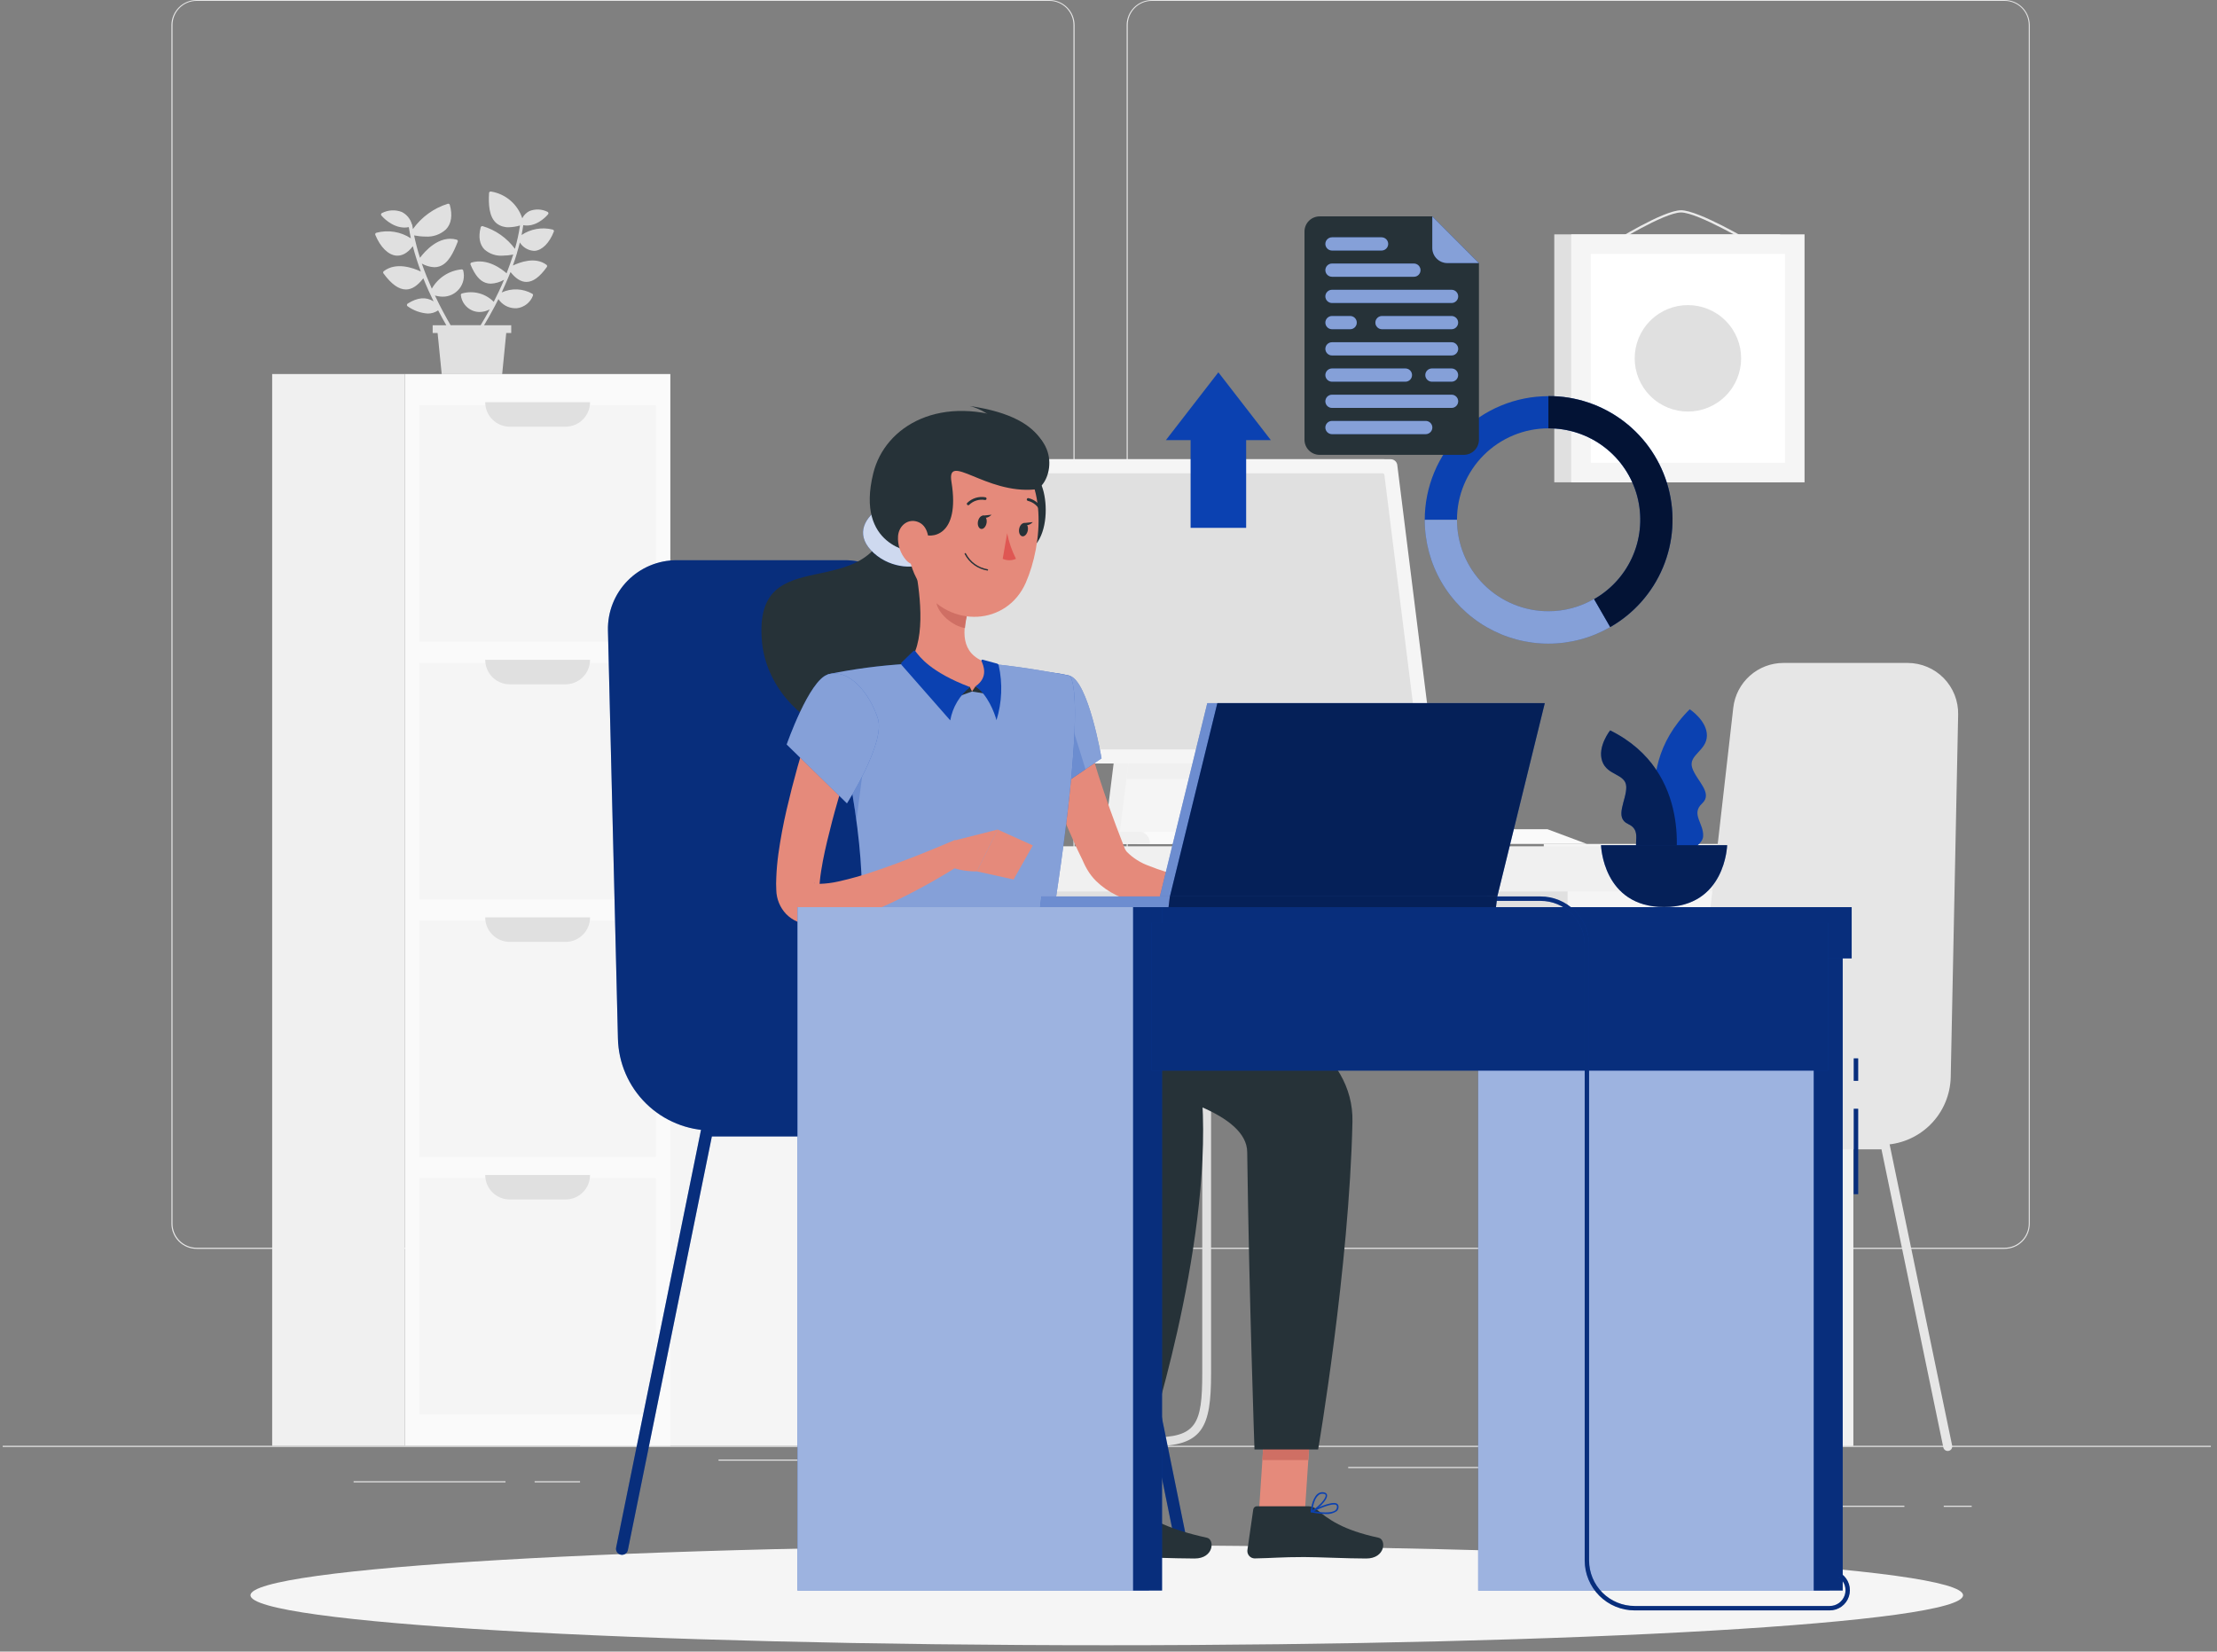
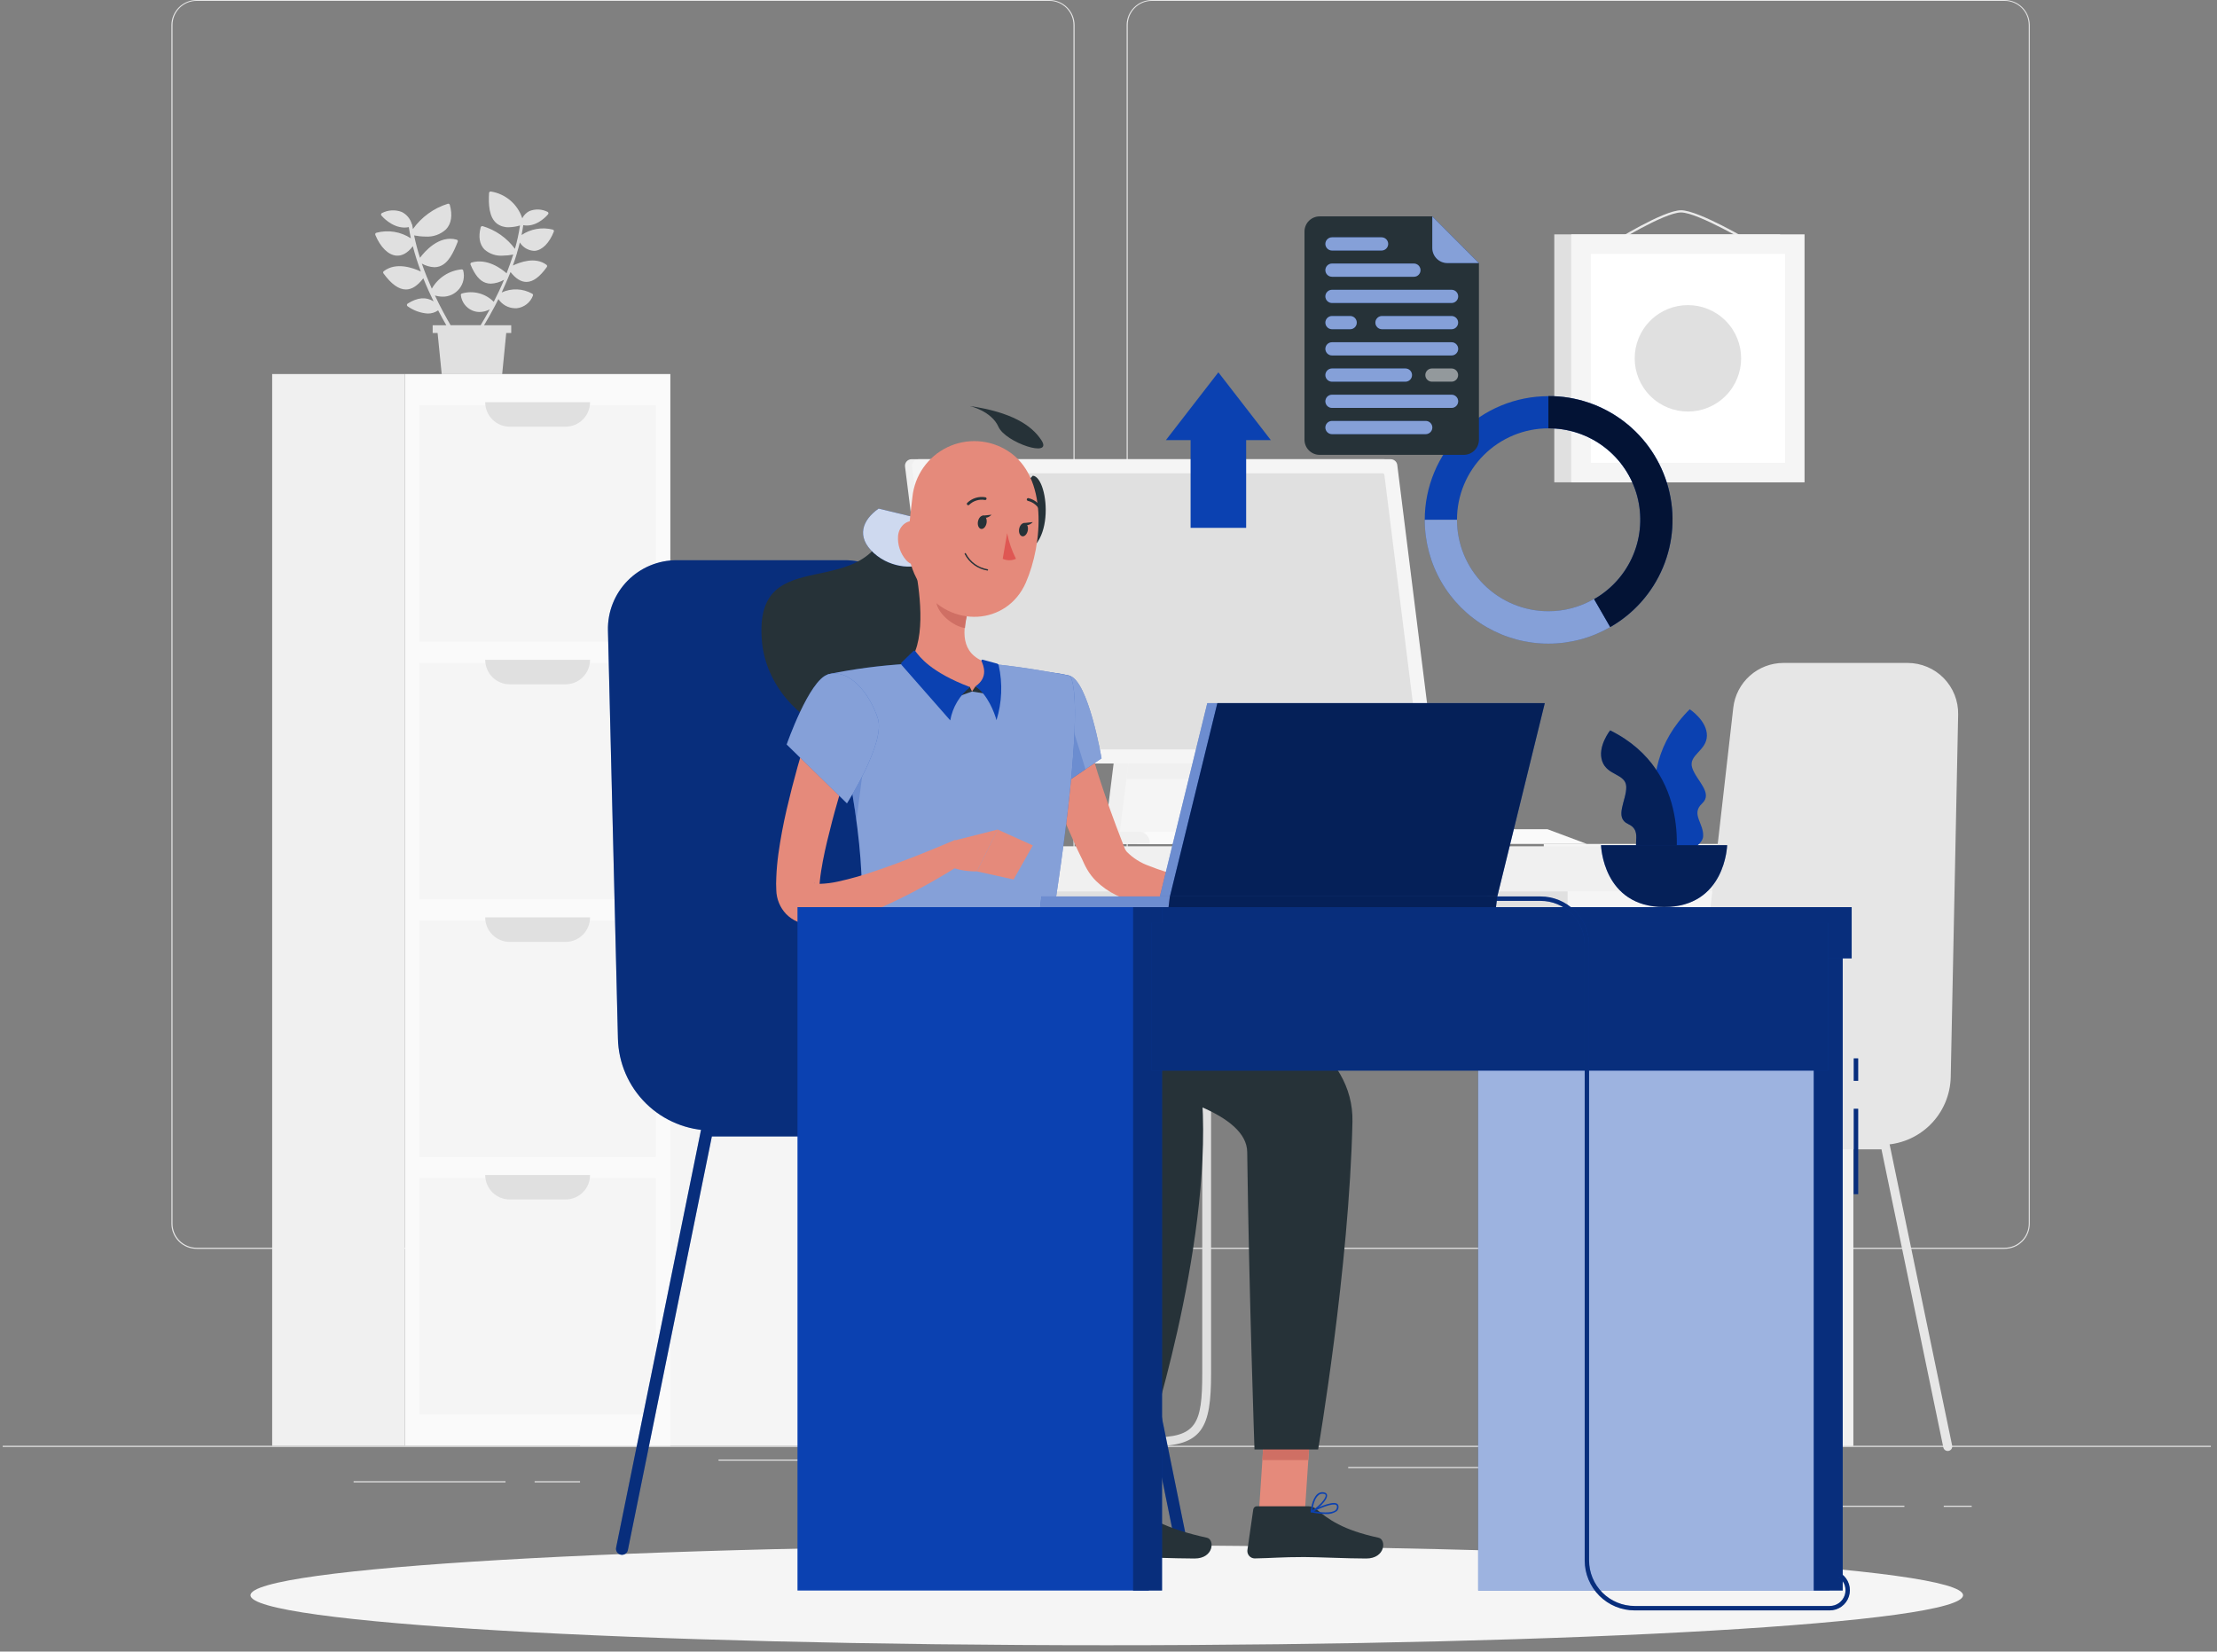
<svg xmlns="http://www.w3.org/2000/svg" width="251" height="187" viewBox="0 0 251 187" fill="none">
  <rect x="0" y="0" width="251" height="187" fill="#808080" stroke="none" />
  <path d="M250.304 163.7H0.304V163.825H250.304V163.7Z" fill="#E6E6E6" />
  <path d="M57.234 167.71H40.034V167.835H57.234V167.71Z" fill="#E6E6E6" />
  <path d="M65.669 167.71H60.529V167.835H65.669V167.71Z" fill="#E6E6E6" />
  <path d="M91.029 165.255H81.349V165.38H91.029V165.255Z" fill="#E6E6E6" />
  <path d="M215.609 170.485H194.014V170.61H215.609V170.485Z" fill="#E6E6E6" />
  <path d="M223.229 170.485H220.064V170.61H223.229V170.485Z" fill="#E6E6E6" />
  <path d="M199.479 166.095H152.639V166.22H199.479V166.095Z" fill="#E6E6E6" />
  <path d="M118.804 141.4H22.259C21.503 141.399 20.778 141.097 20.243 140.562C19.709 140.027 19.409 139.301 19.409 138.545V2.83C19.416 2.078 19.718 1.359 20.252 0.829C20.786 0.299 21.507 0.001 22.259 0H118.804C119.561 0 120.287 0.301 120.823 0.836C121.358 1.372 121.659 2.098 121.659 2.855V138.545C121.659 139.302 121.358 140.028 120.823 140.564C120.287 141.099 119.561 141.4 118.804 141.4ZM22.259 0.1C21.536 0.101 20.843 0.39 20.332 0.901C19.821 1.413 19.534 2.107 19.534 2.83V138.545C19.534 139.268 19.821 139.962 20.332 140.474C20.843 140.985 21.536 141.274 22.259 141.275H118.804C119.528 141.274 120.221 140.986 120.733 140.474C121.245 139.962 121.533 139.269 121.534 138.545V2.83C121.533 2.106 121.245 1.413 120.733 0.901C120.221 0.389 119.528 0.101 118.804 0.1H22.259Z" fill="#E6E6E6" />
  <path d="M226.959 141.4H130.409C129.652 141.399 128.927 141.097 128.392 140.562C127.856 140.027 127.555 139.302 127.554 138.545V2.83C127.562 2.078 127.866 1.359 128.4 0.829C128.935 0.299 129.656 0.001 130.409 0H226.959C227.71 0.003 228.43 0.301 228.962 0.831C229.495 1.361 229.797 2.079 229.804 2.83V138.545C229.804 139.3 229.505 140.025 228.971 140.56C228.438 141.095 227.714 141.397 226.959 141.4ZM130.409 0.1C129.685 0.101 128.992 0.389 128.48 0.901C127.968 1.413 127.68 2.106 127.679 2.83V138.545C127.68 139.269 127.968 139.962 128.48 140.474C128.992 140.986 129.685 141.274 130.409 141.275H226.959C227.683 141.274 228.376 140.986 228.888 140.474C229.4 139.962 229.688 139.269 229.689 138.545V2.83C229.688 2.106 229.4 1.413 228.888 0.901C228.376 0.389 227.683 0.101 226.959 0.1H130.409Z" fill="#E6E6E6" />
  <path d="M209.814 95.555H174.779V163.7H209.814V95.555Z" fill="#F5F5F5" />
  <path d="M209.814 95.555H206.924V163.7H209.814V95.555Z" fill="#F0F0F0" />
  <path d="M96.814 112.22L177.479 112.22V97.5L96.814 97.5V112.22Z" fill="#E0E0E0" />
  <path d="M130.449 163.75H95.864C95.731 163.75 95.604 163.697 95.51 163.604C95.417 163.51 95.364 163.383 95.364 163.25C95.364 163.117 95.417 162.99 95.51 162.896C95.604 162.803 95.731 162.75 95.864 162.75H130.449C135.449 162.75 136.114 161.29 136.114 155.5V82.5C136.114 82.367 136.167 82.24 136.26 82.146C136.354 82.053 136.481 82 136.614 82C136.747 82 136.874 82.053 136.968 82.146C137.061 82.24 137.114 82.367 137.114 82.5V155.5C137.114 161.69 136.154 163.75 130.449 163.75Z" fill="#E0E0E0" />
  <path d="M99.914 100.93L209.024 100.93V95.82L99.914 95.82V100.93Z" fill="#F0F0F0" />
  <path d="M100.704 95.555H65.669V163.7H100.704V95.555Z" fill="#F5F5F5" />
  <path d="M100.699 95.555H97.809V163.7H100.699V95.555Z" fill="#F0F0F0" />
  <path d="M75.894 163.7L75.894 42.35H45.829L45.829 163.7H75.894Z" fill="#FAFAFA" />
  <path d="M74.244 72.66V45.895H47.479V72.66H74.244Z" fill="#F5F5F5" />
  <path d="M54.934 45.535H66.804C66.804 46.271 66.512 46.977 65.991 47.497C65.471 48.018 64.765 48.31 64.029 48.31H57.729C57.363 48.313 57 48.243 56.661 48.105C56.322 47.966 56.014 47.762 55.754 47.504C55.494 47.246 55.288 46.94 55.147 46.602C55.006 46.264 54.934 45.901 54.934 45.535Z" fill="#E0E0E0" />
  <path d="M74.239 101.825V75.06H47.474V101.825H74.239Z" fill="#F5F5F5" />
  <path d="M74.244 130.99V104.225H47.479V130.99H74.244Z" fill="#F5F5F5" />
  <path d="M74.244 160.16V133.395H47.479V160.16H74.244Z" fill="#F5F5F5" />
  <path d="M54.934 74.705H66.804C66.803 75.441 66.51 76.146 65.99 76.666C65.47 77.186 64.764 77.479 64.029 77.48H57.729C57.363 77.482 57 77.412 56.662 77.273C56.323 77.135 56.015 76.931 55.755 76.673C55.496 76.415 55.289 76.109 55.148 75.771C55.008 75.433 54.935 75.071 54.934 74.705Z" fill="#E0E0E0" />
  <path d="M54.934 103.87H66.804C66.804 104.606 66.512 105.312 65.991 105.832C65.471 106.353 64.765 106.645 64.029 106.645H57.729C57.363 106.648 57 106.578 56.661 106.44C56.322 106.301 56.014 106.097 55.754 105.839C55.494 105.581 55.288 105.275 55.147 104.937C55.006 104.599 54.934 104.236 54.934 103.87Z" fill="#E0E0E0" />
  <path d="M54.934 133.035H66.804C66.804 133.771 66.512 134.477 65.991 134.997C65.471 135.518 64.765 135.81 64.029 135.81H57.729C57.363 135.813 57 135.743 56.661 135.605C56.322 135.466 56.014 135.262 55.754 135.004C55.494 134.746 55.288 134.44 55.147 134.102C55.006 133.764 54.934 133.401 54.934 133.035Z" fill="#E0E0E0" />
  <path d="M45.829 163.7L45.829 42.35H30.814L30.814 163.7H45.829Z" fill="#F0F0F0" />
  <path d="M132.499 95.555H124.944L126.779 80.845H134.339L132.499 95.555Z" fill="#F0F0F0" />
  <path d="M134.174 95.555H126.614L128.454 80.845H136.009L134.174 95.555Z" fill="#F5F5F5" />
  <path d="M150.384 95.555H144.919L143.874 93.89H149.334L150.384 95.555Z" fill="#F0F0F0" />
  <path d="M179.664 95.555H146.589L145.544 93.89H175.204L179.664 95.555Z" fill="#FAFAFA" />
  <path d="M108.534 91.335H110.924C112.043 91.335 113.117 91.78 113.908 92.571C114.699 93.362 115.144 94.436 115.144 95.555H104.304C104.304 95 104.413 94.45 104.626 93.938C104.839 93.425 105.151 92.959 105.543 92.567C105.936 92.175 106.403 91.865 106.916 91.653C107.429 91.442 107.979 91.334 108.534 91.335Z" fill="#F0F0F0" />
  <path d="M135.089 88.2H127.534L128.454 80.845H136.009L135.089 88.2Z" fill="#F0F0F0" />
  <path d="M107.304 86.44H160.804C160.909 86.44 161.013 86.418 161.109 86.375C161.205 86.331 161.291 86.268 161.36 86.189C161.43 86.11 161.482 86.017 161.513 85.916C161.543 85.816 161.552 85.71 161.539 85.605L157.419 52.645C157.397 52.466 157.31 52.3 157.175 52.181C157.039 52.061 156.865 51.995 156.684 51.995H103.199C103.094 51.995 102.99 52.017 102.895 52.06C102.799 52.103 102.714 52.166 102.644 52.245C102.575 52.323 102.523 52.415 102.492 52.515C102.461 52.615 102.451 52.721 102.464 52.825L106.584 85.79C106.606 85.967 106.69 86.13 106.823 86.249C106.955 86.369 107.126 86.437 107.304 86.44Z" fill="#F0F0F0" />
  <path d="M108.114 86.44H161.579C161.684 86.44 161.788 86.418 161.884 86.375C161.98 86.331 162.066 86.268 162.135 86.189C162.205 86.11 162.257 86.017 162.288 85.916C162.319 85.816 162.327 85.71 162.314 85.605L158.194 52.645C158.171 52.466 158.084 52.301 157.949 52.182C157.813 52.062 157.639 51.996 157.459 51.995H103.994C103.889 51.995 103.785 52.017 103.69 52.06C103.594 52.103 103.509 52.166 103.439 52.245C103.37 52.323 103.318 52.415 103.287 52.515C103.256 52.615 103.246 52.721 103.259 52.825L107.379 85.79C107.401 85.969 107.488 86.135 107.623 86.254C107.759 86.374 107.933 86.44 108.114 86.44Z" fill="#F5F5F5" />
  <path d="M160.589 84.615L156.734 53.765C156.727 53.715 156.701 53.669 156.663 53.636C156.624 53.602 156.575 53.584 156.524 53.585H105.189C105.16 53.584 105.13 53.589 105.103 53.601C105.076 53.612 105.052 53.63 105.032 53.652C105.013 53.674 104.998 53.7 104.99 53.728C104.982 53.756 104.98 53.786 104.984 53.815L108.839 84.67C108.845 84.72 108.869 84.766 108.907 84.799C108.945 84.832 108.994 84.85 109.044 84.85H160.384C160.413 84.849 160.442 84.843 160.469 84.83C160.496 84.818 160.519 84.8 160.539 84.778C160.558 84.756 160.572 84.73 160.581 84.702C160.59 84.674 160.592 84.644 160.589 84.615Z" fill="#E0E0E0" />
  <path d="M141.049 95.555H128.739V95.4C128.739 95.075 128.868 94.763 129.098 94.534C129.327 94.304 129.639 94.175 129.964 94.175H139.824C140.149 94.175 140.46 94.304 140.69 94.534C140.92 94.763 141.049 95.075 141.049 95.4V95.555Z" fill="#FAFAFA" />
  <path d="M130.174 95.555H121.824V95.4C121.824 95.075 121.953 94.763 122.183 94.534C122.412 94.304 122.724 94.175 123.049 94.175H128.949C129.274 94.175 129.585 94.304 129.815 94.534C130.045 94.763 130.174 95.075 130.174 95.4V95.555Z" fill="#F0F0F0" />
  <path d="M58.534 28.645V28.62C58.649 28.235 58.759 27.845 58.854 27.455C59.023 27.725 59.254 27.951 59.526 28.115C59.799 28.279 60.106 28.377 60.424 28.4H60.559C61.394 28.32 62.194 27.51 62.699 26.235C62.709 26.212 62.714 26.187 62.714 26.163C62.714 26.138 62.709 26.113 62.699 26.09C62.675 26.044 62.633 26.01 62.584 25.995C61.985 25.843 61.36 25.819 60.751 25.925C60.142 26.031 59.562 26.265 59.049 26.61C59.124 26.24 59.189 25.865 59.244 25.495C59.376 25.52 59.51 25.534 59.644 25.535C61.004 25.535 62.004 24.32 62.054 24.26C62.072 24.238 62.084 24.212 62.09 24.184C62.095 24.157 62.094 24.128 62.087 24.101C62.08 24.074 62.066 24.049 62.047 24.028C62.029 24.007 62.005 23.99 61.979 23.98C61.663 23.823 61.317 23.735 60.965 23.721C60.612 23.707 60.261 23.768 59.934 23.9C59.585 24.078 59.302 24.364 59.129 24.715C58.874 23.933 58.408 23.236 57.783 22.701C57.157 22.166 56.396 21.815 55.584 21.685C55.559 21.679 55.532 21.679 55.507 21.685C55.482 21.691 55.459 21.703 55.439 21.72C55.418 21.735 55.401 21.754 55.389 21.777C55.376 21.799 55.37 21.824 55.369 21.85C55.299 23.085 55.339 24.6 56.264 25.32C56.651 25.605 57.124 25.75 57.604 25.73C58.034 25.72 58.461 25.652 58.874 25.53C58.742 26.424 58.55 27.307 58.299 28.175C57.394 26.942 56.11 26.039 54.644 25.605C54.598 25.594 54.549 25.602 54.508 25.626C54.467 25.65 54.437 25.689 54.424 25.735C54.144 26.8 54.289 27.665 54.839 28.235C55.119 28.486 55.446 28.679 55.802 28.801C56.157 28.923 56.534 28.972 56.909 28.945C57.312 28.942 57.714 28.901 58.109 28.82C57.879 29.55 57.609 30.265 57.354 30.945C56.799 30.445 55.164 29.205 53.384 29.725C53.336 29.741 53.297 29.775 53.274 29.82C53.264 29.843 53.259 29.868 53.259 29.892C53.259 29.917 53.264 29.942 53.274 29.965C53.774 31.145 54.309 31.8 54.999 32.025C55.183 32.086 55.375 32.116 55.569 32.115C56.097 32.093 56.612 31.942 57.069 31.675C56.689 32.58 56.284 33.425 55.899 34.175C55.442 33.709 54.868 33.375 54.237 33.208C53.606 33.041 52.942 33.047 52.314 33.225C52.271 33.233 52.233 33.258 52.207 33.293C52.181 33.328 52.169 33.372 52.174 33.415C52.218 33.793 52.361 34.153 52.588 34.458C52.816 34.764 53.119 35.004 53.469 35.155C53.733 35.268 54.017 35.326 54.304 35.325C54.702 35.32 55.093 35.219 55.444 35.03C55.054 35.755 54.694 36.36 54.414 36.82H51.014C50.474 35.895 49.849 34.745 49.239 33.455C49.523 33.54 49.817 33.585 50.114 33.59C50.478 33.595 50.839 33.515 51.168 33.358C51.497 33.2 51.785 32.969 52.011 32.683C52.236 32.396 52.392 32.061 52.468 31.704C52.543 31.348 52.535 30.978 52.444 30.625C52.432 30.584 52.406 30.549 52.37 30.526C52.334 30.503 52.291 30.494 52.249 30.5C51.555 30.568 50.887 30.802 50.302 31.182C49.717 31.562 49.232 32.078 48.889 32.685C48.489 31.785 48.099 30.83 47.759 29.845C48.192 30.091 48.676 30.232 49.174 30.255C49.371 30.257 49.568 30.225 49.754 30.16C50.754 29.83 51.329 28.625 51.819 27.375C51.83 27.352 51.836 27.328 51.836 27.302C51.836 27.277 51.83 27.253 51.819 27.23C51.807 27.207 51.791 27.187 51.771 27.17C51.752 27.154 51.729 27.142 51.704 27.135C49.704 26.575 48.059 28.5 47.549 29.19C47.282 28.358 47.06 27.511 46.884 26.655C47.304 26.737 47.731 26.781 48.159 26.785C48.584 26.816 49.012 26.759 49.414 26.618C49.817 26.477 50.186 26.255 50.499 25.965C51.104 25.325 51.249 24.365 50.924 23.195C50.918 23.172 50.908 23.151 50.894 23.132C50.879 23.113 50.861 23.097 50.841 23.085C50.82 23.074 50.797 23.066 50.774 23.064C50.75 23.061 50.727 23.063 50.704 23.07C49.108 23.568 47.719 24.574 46.749 25.935L46.674 25.48C46.669 25.441 46.651 25.404 46.624 25.375C46.541 25.079 46.398 24.804 46.202 24.567C46.007 24.33 45.764 24.137 45.489 24C45.128 23.861 44.742 23.8 44.356 23.82C43.97 23.841 43.593 23.943 43.249 24.12C43.222 24.131 43.199 24.149 43.18 24.17C43.161 24.192 43.147 24.217 43.139 24.245C43.133 24.272 43.133 24.3 43.14 24.327C43.147 24.354 43.16 24.379 43.179 24.4C43.229 24.465 44.329 25.765 45.809 25.765C45.968 25.763 46.127 25.746 46.284 25.715C46.349 26.14 46.429 26.565 46.519 26.985C45.949 26.61 45.305 26.359 44.632 26.251C43.958 26.142 43.268 26.178 42.609 26.355C42.559 26.37 42.518 26.404 42.494 26.45C42.484 26.474 42.479 26.499 42.479 26.525C42.479 26.551 42.484 26.576 42.494 26.6C43.069 27.99 43.959 28.87 44.879 28.945H45.004C45.469 28.945 46.099 28.73 46.739 27.875C46.991 28.847 47.295 29.805 47.649 30.745C46.784 30.335 44.839 29.63 43.449 30.705C43.43 30.719 43.414 30.736 43.401 30.757C43.389 30.777 43.381 30.799 43.378 30.823C43.375 30.846 43.376 30.87 43.383 30.892C43.389 30.915 43.399 30.936 43.414 30.955C44.314 32.18 45.144 32.775 45.959 32.775C46.634 32.775 47.279 32.35 47.924 31.51C48.294 32.43 48.694 33.31 49.089 34.12C48.224 33.585 47.274 33.67 46.154 34.375C46.128 34.391 46.107 34.413 46.092 34.439C46.077 34.465 46.069 34.495 46.069 34.525C46.067 34.554 46.073 34.584 46.086 34.61C46.099 34.637 46.119 34.659 46.144 34.675C46.811 35.156 47.599 35.441 48.419 35.5C48.842 35.508 49.257 35.382 49.604 35.14C49.924 35.755 50.239 36.32 50.529 36.825H48.984V37.705H49.544L50.009 42.365H56.854L57.314 37.705H57.879V36.825H54.804C55.144 36.26 55.579 35.505 56.044 34.62C56.058 34.602 56.068 34.582 56.074 34.56C56.194 34.335 56.309 34.105 56.429 33.865C56.632 34.173 56.906 34.427 57.228 34.607C57.55 34.787 57.91 34.888 58.279 34.9C58.355 34.905 58.432 34.905 58.509 34.9C58.916 34.854 59.303 34.696 59.626 34.443C59.949 34.191 60.196 33.854 60.339 33.47C60.354 33.431 60.354 33.387 60.339 33.348C60.324 33.308 60.296 33.275 60.259 33.255C59.735 32.959 59.147 32.792 58.546 32.767C57.944 32.743 57.345 32.862 56.799 33.115C57.059 32.57 57.299 31.985 57.559 31.38C57.578 31.358 57.591 31.33 57.594 31.3C57.664 31.13 57.729 30.96 57.799 30.8C58.394 31.55 58.984 31.92 59.599 31.92C60.344 31.92 61.099 31.37 61.909 30.235C61.937 30.197 61.949 30.15 61.943 30.103C61.936 30.056 61.911 30.014 61.874 29.985C60.599 29.03 58.874 29.685 58.064 30.065C58.229 29.615 58.379 29.16 58.519 28.695L58.534 28.645Z" fill="#E0E0E0" />
  <path d="M201.539 26.535H175.969V54.61H201.539V26.535Z" fill="#E0E0E0" />
  <path d="M198.384 27.685C198.363 27.69 198.34 27.69 198.319 27.685C198.259 27.645 192.219 24.055 190.319 24.055C188.419 24.055 182.644 27.645 182.584 27.68C182.57 27.689 182.555 27.695 182.539 27.698C182.523 27.701 182.506 27.701 182.49 27.697C182.474 27.693 182.459 27.686 182.446 27.676C182.433 27.666 182.422 27.654 182.414 27.64C182.397 27.612 182.392 27.579 182.399 27.547C182.407 27.515 182.426 27.488 182.454 27.47C182.694 27.32 188.329 23.805 190.319 23.805C192.309 23.805 198.219 27.305 198.469 27.47C198.483 27.478 198.495 27.489 198.505 27.502C198.515 27.515 198.522 27.53 198.526 27.546C198.529 27.562 198.53 27.579 198.527 27.595C198.524 27.611 198.518 27.626 198.509 27.64C198.495 27.659 198.475 27.673 198.453 27.681C198.431 27.689 198.407 27.691 198.384 27.685Z" fill="#EBEBEB" />
  <path d="M204.304 26.535H177.894V54.61H204.304V26.535Z" fill="#F5F5F5" />
  <path d="M202.094 52.395V28.745H180.109V52.395H202.094Z" fill="white" />
  <path d="M195.359 44.831C197.712 42.478 197.712 38.663 195.359 36.31C193.007 33.957 189.192 33.957 186.839 36.31C184.486 38.663 184.486 42.478 186.839 44.831C189.192 47.184 193.007 47.184 195.359 44.831Z" fill="#E0E0E0" />
  <path d="M190.589 129.625H212.999C215.055 129.627 217.03 128.822 218.499 127.383C219.968 125.944 220.813 123.986 220.854 121.93L221.694 80.9C221.709 80.139 221.572 79.382 221.292 78.674C221.011 77.966 220.591 77.321 220.058 76.777C219.525 76.233 218.889 75.801 218.187 75.507C217.484 75.212 216.731 75.06 215.969 75.06H201.919C200.513 75.06 199.157 75.577 198.108 76.513C197.06 77.449 196.392 78.738 196.234 80.135L190.589 129.625Z" fill="#E6E6E6" />
  <path d="M202.819 129.625H178.939C178.642 129.625 178.357 129.507 178.147 129.297C177.937 129.087 177.819 128.802 177.819 128.505V128.4C177.819 127.586 178.142 126.805 178.718 126.229C179.294 125.654 180.075 125.33 180.889 125.33H202.819V129.625Z" fill="#E6E6E6" />
  <path d="M200.934 164.26C200.818 164.263 200.704 164.225 200.613 164.152C200.522 164.08 200.458 163.979 200.434 163.865L193.434 130.125H181.234L174.234 163.865C174.207 163.998 174.128 164.114 174.015 164.189C173.902 164.263 173.764 164.29 173.631 164.262C173.499 164.235 173.382 164.157 173.308 164.044C173.233 163.931 173.207 163.793 173.234 163.66L180.324 129.525C180.347 129.41 180.41 129.308 180.501 129.234C180.593 129.161 180.707 129.123 180.824 129.125H193.824C193.941 129.123 194.055 129.161 194.146 129.234C194.238 129.308 194.301 129.41 194.324 129.525L201.409 163.66C201.436 163.789 201.41 163.924 201.338 164.034C201.266 164.145 201.153 164.222 201.024 164.25C200.994 164.257 200.964 164.26 200.934 164.26Z" fill="#E6E6E6" />
  <path d="M193.329 164.26C193.296 164.265 193.262 164.265 193.229 164.26C193.165 164.247 193.103 164.221 193.049 164.185C192.995 164.148 192.948 164.101 192.912 164.046C192.876 163.991 192.85 163.93 192.838 163.865C192.825 163.801 192.826 163.734 192.839 163.67L199.929 129.535C199.952 129.42 200.015 129.318 200.107 129.245C200.198 129.171 200.312 129.133 200.429 129.135H213.429C213.546 129.133 213.66 129.171 213.751 129.245C213.843 129.318 213.906 129.42 213.929 129.535L221.014 163.67C221.027 163.736 221.028 163.803 221.015 163.869C221.002 163.935 220.977 163.998 220.94 164.054C220.903 164.11 220.855 164.158 220.8 164.195C220.744 164.233 220.682 164.259 220.616 164.273C220.551 164.286 220.483 164.286 220.417 164.274C220.351 164.261 220.289 164.236 220.233 164.199C220.177 164.162 220.129 164.114 220.091 164.059C220.054 164.003 220.027 163.941 220.014 163.875L213.014 130.135H200.804L193.804 163.875C193.779 163.983 193.718 164.079 193.632 164.149C193.546 164.218 193.44 164.257 193.329 164.26Z" fill="#E6E6E6" />
  <path d="M125.304 186.28C178.845 186.28 222.249 183.746 222.249 180.62C222.249 177.494 178.845 174.96 125.304 174.96C71.763 174.96 28.359 177.494 28.359 180.62C28.359 183.746 71.763 186.28 125.304 186.28Z" fill="#F5F5F5" />
  <path d="M133.859 176C133.702 176 133.551 175.945 133.429 175.846C133.308 175.747 133.225 175.609 133.194 175.455L123.694 128.675H107.149L97.649 175.455C97.604 175.622 97.497 175.765 97.35 175.856C97.203 175.946 97.027 175.978 96.857 175.943C96.688 175.909 96.538 175.811 96.438 175.671C96.338 175.53 96.296 175.356 96.319 175.185L105.929 127.86C105.961 127.707 106.044 127.569 106.165 127.47C106.286 127.371 106.438 127.316 106.594 127.315H124.244C124.401 127.315 124.552 127.37 124.673 127.469C124.795 127.568 124.878 127.707 124.909 127.86L134.524 175.185C134.559 175.361 134.523 175.545 134.424 175.695C134.325 175.844 134.17 175.949 133.994 175.985L133.859 176Z" fill="#0B41B1" />
  <path d="M107.304 176C107.148 175.999 106.996 175.944 106.875 175.845C106.754 175.746 106.671 175.608 106.639 175.455L97.139 128.675H80.594L71.094 175.455C71.081 175.547 71.05 175.636 71.002 175.715C70.954 175.795 70.89 175.864 70.814 175.918C70.738 175.972 70.652 176.009 70.561 176.029C70.47 176.048 70.376 176.048 70.285 176.03C70.194 176.011 70.107 175.974 70.031 175.921C69.955 175.868 69.89 175.799 69.841 175.72C69.793 175.641 69.76 175.553 69.747 175.461C69.734 175.369 69.74 175.275 69.764 175.185L79.379 127.86C79.41 127.707 79.493 127.568 79.614 127.469C79.736 127.37 79.887 127.315 80.044 127.315H97.694C97.85 127.316 98.001 127.37 98.121 127.47C98.242 127.569 98.324 127.707 98.354 127.86L107.969 175.185C108.004 175.361 107.968 175.545 107.869 175.694C107.77 175.844 107.615 175.949 107.439 175.985L107.304 176Z" fill="#0B41B1" />
  <path d="M111.019 128H80.619C77.829 128.001 75.149 126.907 73.156 124.954C71.163 123.001 70.015 120.345 69.959 117.555L68.829 71.355C68.808 70.322 68.993 69.296 69.373 68.335C69.753 67.375 70.322 66.5 71.044 65.762C71.767 65.024 72.629 64.438 73.582 64.037C74.534 63.637 75.556 63.43 76.589 63.43H95.649C97.556 63.431 99.397 64.134 100.82 65.405C102.242 66.675 103.148 68.425 103.364 70.32L111.019 128Z" fill="#0B41B1" />
  <path d="M94.439 122.15H124.189C125.294 122.15 126.353 122.589 127.134 123.37C127.915 124.151 128.354 125.21 128.354 126.315V126.46C128.354 126.858 128.196 127.239 127.915 127.521C127.633 127.802 127.252 127.96 126.854 127.96H94.439V122.15Z" fill="#0B41B1" />
  <g opacity="0.3">
    <path d="M133.859 176C133.702 176 133.551 175.945 133.429 175.846C133.308 175.747 133.225 175.609 133.194 175.455L123.694 128.675H107.149L97.649 175.455C97.604 175.622 97.497 175.765 97.35 175.856C97.203 175.946 97.027 175.978 96.857 175.943C96.688 175.909 96.538 175.811 96.438 175.671C96.338 175.53 96.296 175.356 96.319 175.185L105.929 127.86C105.961 127.707 106.044 127.569 106.165 127.47C106.286 127.371 106.438 127.316 106.594 127.315H124.244C124.401 127.315 124.552 127.37 124.673 127.469C124.795 127.568 124.878 127.707 124.909 127.86L134.524 175.185C134.559 175.361 134.523 175.545 134.424 175.695C134.325 175.844 134.17 175.949 133.994 175.985L133.859 176Z" fill="black" />
    <path d="M107.304 176C107.148 175.999 106.996 175.944 106.875 175.845C106.754 175.746 106.671 175.608 106.639 175.455L97.139 128.675H80.594L71.094 175.455C71.081 175.547 71.05 175.636 71.002 175.715C70.954 175.795 70.89 175.864 70.814 175.918C70.738 175.972 70.652 176.009 70.561 176.029C70.47 176.048 70.376 176.048 70.285 176.03C70.194 176.011 70.107 175.974 70.031 175.921C69.955 175.868 69.89 175.799 69.841 175.72C69.793 175.641 69.76 175.553 69.747 175.461C69.734 175.369 69.74 175.275 69.764 175.185L79.379 127.86C79.41 127.707 79.493 127.568 79.614 127.469C79.736 127.37 79.887 127.315 80.044 127.315H97.694C97.85 127.316 98.001 127.37 98.121 127.47C98.242 127.569 98.324 127.707 98.354 127.86L107.969 175.185C108.004 175.361 107.968 175.545 107.869 175.694C107.77 175.844 107.615 175.949 107.439 175.985L107.304 176Z" fill="black" />
    <path d="M111.019 128H80.619C77.829 128.001 75.149 126.907 73.156 124.954C71.163 123.001 70.015 120.345 69.959 117.555L68.829 71.355C68.808 70.322 68.993 69.296 69.373 68.335C69.753 67.375 70.322 66.5 71.044 65.762C71.767 65.024 72.629 64.438 73.582 64.037C74.534 63.637 75.556 63.43 76.589 63.43H95.649C97.556 63.431 99.397 64.134 100.82 65.405C102.242 66.675 103.148 68.425 103.364 70.32L111.019 128Z" fill="black" />
    <path d="M94.439 122.15H124.189C125.294 122.15 126.353 122.589 127.134 123.37C127.915 124.151 128.354 125.21 128.354 126.315V126.46C128.354 126.858 128.196 127.239 127.915 127.521C127.633 127.802 127.252 127.96 126.854 127.96H94.439V122.15Z" fill="black" />
  </g>
  <path d="M102.559 60.88C102.559 60.88 106.809 66.43 104.059 77.48C101.309 88.53 87.119 82.53 86.259 72.57C85.259 60.83 98.439 68.925 100.759 58.485L102.559 60.88Z" fill="#263238" />
  <path d="M99.474 57.585C97.629 58.885 96.899 60.775 98.939 62.625C100.979 64.475 103.889 64.415 104.769 63.655C105.649 62.895 105.474 59.035 105.474 59.035L99.474 57.585Z" fill="#0B41B1" />
  <path opacity="0.8" d="M99.474 57.585C97.629 58.885 96.899 60.775 98.939 62.625C100.979 64.475 103.889 64.415 104.769 63.655C105.649 62.895 105.474 59.035 105.474 59.035L99.474 57.585Z" fill="white" />
  <path d="M122.774 82.18C122.824 82.405 122.909 82.755 122.989 83.05L123.229 83.99C123.399 84.62 123.584 85.25 123.779 85.88C124.149 87.15 124.559 88.415 124.989 89.68C125.419 90.945 125.859 92.18 126.339 93.46C126.574 94.085 126.809 94.715 127.059 95.34L127.349 96.09C127.407 96.218 127.483 96.338 127.574 96.445C128.286 97.165 129.153 97.712 130.109 98.045C131.277 98.515 132.481 98.889 133.709 99.165C134.979 99.46 136.284 99.705 137.604 99.91C138.924 100.115 140.279 100.28 141.579 100.41L141.624 103.1C138.772 103.395 135.896 103.395 133.044 103.1C131.553 102.946 130.079 102.66 128.639 102.245C127.859 102.01 127.1 101.71 126.369 101.35C125.528 100.941 124.758 100.399 124.089 99.745C123.701 99.359 123.365 98.923 123.089 98.45C123.014 98.33 122.949 98.195 122.879 98.07L122.749 97.8L122.519 97.3C122.209 96.665 121.899 96.03 121.614 95.385C121.034 94.095 120.469 92.795 119.964 91.47C119.459 90.145 118.964 88.81 118.544 87.47C118.339 86.78 118.139 86.095 117.954 85.39L117.679 84.335C117.599 83.955 117.524 83.64 117.444 83.19L122.774 82.18Z" fill="#E58A7B" />
  <path d="M121.074 76.5C123.219 77.045 124.714 85.865 124.714 85.865L118.809 89.865C118.809 89.865 113.144 80.965 114.809 78.61C116.514 76.19 117.944 75.72 121.074 76.5Z" fill="#0B41B1" />
  <path opacity="0.5" d="M121.074 76.5C123.219 77.045 124.714 85.865 124.714 85.865L118.809 89.865C118.809 89.865 113.144 80.965 114.809 78.61C116.514 76.19 117.944 75.72 121.074 76.5Z" fill="white" />
  <path opacity="0.2" d="M120.304 78.72L115.169 82.79C116.169 85.262 117.385 87.642 118.804 89.9L122.899 87.115L120.304 78.72Z" fill="#0B41B1" />
  <path d="M121.074 76.5C121.074 76.5 123.574 77.37 118.574 107.885H97.464C97.819 99.29 97.829 93.99 93.724 76.345C96.68 75.736 99.676 75.342 102.689 75.165C105.883 74.937 109.09 74.937 112.284 75.165C116.404 75.56 121.074 76.5 121.074 76.5Z" fill="#0B41B1" />
  <path opacity="0.5" d="M121.074 76.5C121.074 76.5 123.574 77.37 118.574 107.885H97.464C97.819 99.29 97.829 93.99 93.724 76.345C96.68 75.736 99.676 75.342 102.689 75.165C105.883 74.937 109.09 74.937 112.284 75.165C116.404 75.56 121.074 76.5 121.074 76.5Z" fill="white" />
  <path d="M140.804 100.385L144.489 96.645L144.989 101.915C144.989 101.915 142.224 103.785 140.314 102.78L140.804 100.385Z" fill="#E58A7B" />
  <path d="M148.839 96.09L149.004 100.52L144.984 101.915L144.499 96.645L148.839 96.09Z" fill="#E58A7B" />
  <path d="M142.534 171.15H147.734L148.534 159.105H143.334L142.534 171.15Z" fill="#E58A7B" />
  <path d="M122.409 171.15H127.609L129.279 159.105H124.079L122.409 171.15Z" fill="#E58A7B" />
  <path d="M127.934 170.545H122.089C121.988 170.543 121.89 170.578 121.814 170.643C121.737 170.709 121.687 170.8 121.674 170.9L121.009 175.525C120.997 175.642 121.01 175.76 121.046 175.871C121.083 175.983 121.142 176.086 121.221 176.173C121.3 176.26 121.396 176.33 121.503 176.377C121.61 176.425 121.726 176.45 121.844 176.45C123.879 176.415 124.844 176.295 127.429 176.295C129.009 176.295 133.064 176.46 135.249 176.46C137.434 176.46 137.549 174.3 136.639 174.105C132.564 173.225 130.174 172.02 128.799 170.865C128.558 170.659 128.251 170.546 127.934 170.545Z" fill="#263238" />
  <path d="M148.139 170.545H142.304C142.204 170.544 142.106 170.579 142.03 170.645C141.953 170.71 141.903 170.801 141.889 170.9L141.224 175.525C141.212 175.642 141.225 175.76 141.261 175.871C141.298 175.983 141.357 176.086 141.436 176.173C141.515 176.26 141.611 176.33 141.718 176.378C141.825 176.425 141.942 176.45 142.059 176.45C144.094 176.415 145.059 176.295 147.644 176.295C149.229 176.295 152.494 176.46 154.679 176.46C156.864 176.46 156.979 174.3 156.069 174.105C151.994 173.225 150.389 172.02 149.019 170.865C148.773 170.657 148.461 170.544 148.139 170.545Z" fill="#263238" />
  <path d="M116.929 53.86C118.799 53.98 119.749 63.36 114.264 62.815C108.779 62.27 116.929 53.86 116.929 53.86Z" fill="#263238" />
  <path d="M148.534 159.105L148.119 165.315H142.919L143.329 159.105H148.534Z" fill="#CF6F64" />
  <path d="M124.079 159.105H129.284L128.419 165.315H123.214L124.079 159.105Z" fill="#CF6F64" />
  <path opacity="0.2" d="M95.834 86.155C96.334 88.715 96.689 90.925 96.959 92.915L98.194 83.36L95.834 86.155Z" fill="#0B41B1" />
  <path d="M103.639 64.385C104.244 67.47 104.849 73.125 102.689 75.185C102.689 75.185 103.534 78.315 109.269 78.315C115.574 78.315 112.269 75.185 112.269 75.185C108.824 74.365 108.914 71.81 109.514 69.415L103.639 64.385Z" fill="#E58A7B" />
  <path d="M108.129 78.985L110.049 78.295L109.794 77.77L108.129 78.985Z" fill="#263238" />
  <path d="M111.854 78.585L110.049 78.295L110.439 77.71L111.854 78.585Z" fill="#263238" />
  <path d="M103.389 73.73L102.084 75C102.045 75.04 102.023 75.094 102.023 75.15C102.023 75.206 102.045 75.26 102.084 75.3L107.584 81.565C107.846 80.077 108.642 78.736 109.824 77.795C105.274 76.075 104.089 74.295 103.684 73.795C103.675 73.766 103.658 73.74 103.635 73.719C103.612 73.699 103.585 73.684 103.555 73.678C103.525 73.671 103.494 73.673 103.465 73.682C103.436 73.691 103.41 73.708 103.389 73.73Z" fill="#0B41B1" />
  <path d="M111.249 74.69L112.869 75.13C112.917 75.144 112.961 75.17 112.997 75.206C113.032 75.242 113.057 75.286 113.069 75.335C113.527 77.39 113.44 79.529 112.819 81.54C112.589 80.69 111.819 78.655 110.439 77.71C111.939 76.675 111.334 75.34 111.119 74.835C111.112 74.816 111.11 74.796 111.114 74.776C111.118 74.757 111.127 74.738 111.14 74.723C111.153 74.708 111.171 74.697 111.19 74.692C111.209 74.686 111.229 74.685 111.249 74.69Z" fill="#0B41B1" />
  <path d="M106.044 66.435L109.544 69.41C109.398 69.968 109.3 70.536 109.249 71.11C107.934 70.92 106.129 69.48 105.989 68.11C105.903 67.553 105.922 66.985 106.044 66.435Z" fill="#CF6F64" />
  <path d="M103.304 56.255C102.709 61.38 102.344 63.54 104.444 66.6C107.594 71.205 114.024 70.815 116.139 65.97C118.044 61.61 118.694 53.97 114.094 51.05C113.082 50.404 111.922 50.028 110.723 49.956C109.525 49.885 108.329 50.122 107.247 50.643C106.166 51.165 105.236 51.954 104.546 52.936C103.856 53.919 103.428 55.061 103.304 56.255Z" fill="#E58A7B" />
-   <path d="M115.024 47.79C106.549 44.445 100.184 48.22 98.869 53.585C96.804 61.915 103.399 62.5 103.399 62.5L104.224 60.37C105.409 61.085 108.724 60.77 107.724 54.585C107.134 51.085 111.564 55.96 117.184 55.415C118.679 55.27 120.724 50.04 115.024 47.79Z" fill="#263238" />
  <path d="M117.909 49.85C116.794 48.135 114.514 46.665 109.789 45.97C109.789 45.97 112.244 46.525 113.039 48.32C113.834 50.115 119.254 51.915 117.909 49.85Z" fill="#263238" />
  <path d="M101.674 60.69C101.639 61.183 101.702 61.678 101.859 62.146C102.016 62.615 102.264 63.047 102.589 63.42C103.464 64.42 104.614 63.805 104.974 62.605C105.294 61.52 105.229 59.7 104.059 59.15C102.889 58.6 101.769 59.47 101.674 60.69Z" fill="#E58A7B" />
  <path d="M118.589 107.905C118.589 107.905 153.459 111.15 153.119 127.005C152.764 143.505 149.234 164.115 149.234 164.115H142.029C142.029 164.115 141.414 146.675 141.204 130.43C141.099 121.97 107.404 120.275 107.404 120.275L103.054 107.905H118.589Z" fill="#263238" />
  <path d="M113.009 107.905C113.009 107.905 135.544 115.38 136.114 124.63C137.159 141.66 129.674 164.13 129.674 164.13H122.579C122.579 164.13 122.984 149.23 123.829 133.8C124.899 114.41 90.689 133.53 97.464 107.92L113.009 107.905Z" fill="#263238" />
  <path d="M110.719 59.05C110.644 59.46 110.804 59.835 111.074 59.885C111.344 59.935 111.619 59.635 111.694 59.225C111.769 58.815 111.609 58.435 111.339 58.39C111.069 58.345 110.804 58.635 110.719 59.05Z" fill="#263238" />
  <path d="M115.384 59.885C115.309 60.295 115.469 60.67 115.739 60.72C116.009 60.77 116.289 60.47 116.364 60.06C116.439 59.65 116.279 59.27 116.009 59.225C115.739 59.18 115.459 59.47 115.384 59.885Z" fill="#263238" />
  <path d="M115.884 59.225L116.929 59.115C116.929 59.115 116.304 59.8 115.884 59.225Z" fill="#263238" />
  <path d="M114.024 60.37C114.224 61.378 114.56 62.353 115.024 63.27C114.788 63.377 114.533 63.433 114.274 63.433C114.015 63.433 113.759 63.377 113.524 63.27L114.024 60.37Z" fill="#DF5753" />
  <path d="M111.804 64.605C111.255 64.518 110.735 64.303 110.285 63.977C109.835 63.651 109.468 63.224 109.214 62.73C109.205 62.711 109.205 62.689 109.212 62.669C109.22 62.65 109.235 62.634 109.254 62.625C109.274 62.618 109.296 62.619 109.315 62.627C109.335 62.636 109.35 62.651 109.359 62.67C109.599 63.137 109.946 63.541 110.37 63.85C110.795 64.159 111.286 64.365 111.804 64.45C111.825 64.455 111.843 64.467 111.855 64.485C111.867 64.502 111.872 64.524 111.869 64.545C111.865 64.56 111.857 64.574 111.845 64.585C111.834 64.596 111.819 64.603 111.804 64.605Z" fill="#263238" />
  <path d="M109.624 57.205C109.602 57.206 109.581 57.202 109.561 57.193C109.541 57.184 109.523 57.171 109.509 57.155C109.494 57.141 109.482 57.124 109.473 57.105C109.465 57.086 109.461 57.066 109.461 57.045C109.461 57.024 109.465 57.004 109.473 56.985C109.482 56.966 109.494 56.949 109.509 56.935C109.778 56.672 110.107 56.477 110.467 56.368C110.827 56.258 111.209 56.236 111.579 56.305C111.618 56.317 111.651 56.343 111.672 56.378C111.692 56.413 111.698 56.455 111.689 56.495C111.684 56.515 111.676 56.534 111.663 56.551C111.651 56.568 111.636 56.582 111.618 56.593C111.6 56.603 111.581 56.61 111.56 56.613C111.54 56.616 111.519 56.615 111.499 56.61C111.179 56.553 110.851 56.575 110.541 56.671C110.232 56.768 109.95 56.937 109.719 57.165C109.692 57.188 109.659 57.202 109.624 57.205Z" fill="#263238" />
  <path d="M117.934 58.025C117.903 58.026 117.872 58.018 117.846 58.001C117.82 57.984 117.8 57.959 117.789 57.93C117.667 57.63 117.475 57.363 117.23 57.151C116.985 56.939 116.693 56.788 116.379 56.71C116.338 56.703 116.302 56.68 116.278 56.646C116.253 56.613 116.243 56.571 116.249 56.53C116.256 56.488 116.28 56.451 116.315 56.427C116.349 56.402 116.392 56.393 116.434 56.4C116.8 56.485 117.141 56.657 117.426 56.902C117.712 57.146 117.934 57.456 118.074 57.805C118.091 57.844 118.092 57.887 118.077 57.926C118.062 57.966 118.032 57.998 117.994 58.015L117.934 58.025Z" fill="#263238" />
  <path d="M96.879 83.89C96.424 85.39 95.934 86.89 95.499 88.43C95.064 89.97 94.604 91.47 94.209 92.995C93.814 94.52 93.439 96.03 93.159 97.495C93.024 98.235 92.899 98.97 92.829 99.66C92.789 100.005 92.769 100.33 92.764 100.63C92.764 100.7 92.764 100.63 92.714 100.515C92.653 100.379 92.568 100.256 92.464 100.15C92.209 99.93 92.114 99.97 92.229 100.005C92.438 100.056 92.654 100.078 92.869 100.07C93.542 100.047 94.212 99.962 94.869 99.815C96.358 99.487 97.826 99.068 99.264 98.56C102.219 97.56 105.219 96.34 108.139 95.095L109.429 97.45C106.659 99.266 103.763 100.884 100.764 102.29C99.211 103.023 97.609 103.646 95.969 104.155C95.056 104.433 94.118 104.622 93.169 104.72C92.576 104.781 91.978 104.766 91.389 104.675C90.998 104.616 90.617 104.507 90.254 104.35C89.785 104.147 89.361 103.855 89.004 103.49C88.311 102.759 87.913 101.797 87.889 100.79C87.864 100.29 87.859 99.79 87.889 99.34C87.924 98.415 88.009 97.54 88.124 96.685C88.364 94.975 88.674 93.325 89.054 91.685C89.434 90.045 89.839 88.46 90.284 86.87C90.729 85.28 91.209 83.72 91.784 82.13L96.879 83.89Z" fill="#E58A7B" />
  <path d="M129.714 171.42C129.253 171.409 128.795 171.345 128.349 171.23C128.332 171.227 128.317 171.219 128.305 171.207C128.293 171.195 128.285 171.179 128.281 171.163C128.278 171.146 128.28 171.129 128.287 171.113C128.293 171.097 128.305 171.084 128.319 171.075C128.494 170.96 130.054 169.95 130.649 170.215C130.711 170.243 130.765 170.288 130.804 170.344C130.842 170.401 130.865 170.467 130.869 170.535C130.894 170.646 130.889 170.761 130.856 170.87C130.823 170.979 130.762 171.077 130.679 171.155C130.399 171.354 130.057 171.448 129.714 171.42ZM128.589 171.11C129.554 171.31 130.279 171.285 130.559 171.025C130.62 170.966 130.665 170.892 130.689 170.811C130.714 170.729 130.717 170.643 130.699 170.56C130.697 170.521 130.684 170.483 130.662 170.45C130.64 170.417 130.61 170.391 130.574 170.375C130.194 170.205 129.139 170.77 128.589 171.11Z" fill="#0B41B1" />
  <path d="M128.369 171.235H128.324C128.31 171.227 128.298 171.215 128.29 171.201C128.283 171.187 128.279 171.171 128.279 171.155C128.279 171.095 128.279 169.615 128.839 169.125C128.904 169.062 128.984 169.015 129.071 168.988C129.157 168.962 129.249 168.955 129.339 168.97C129.429 168.969 129.517 169 129.587 169.056C129.657 169.113 129.705 169.192 129.724 169.28C129.829 169.82 128.959 170.925 128.414 171.235H128.369ZM129.249 169.125C129.139 169.126 129.033 169.169 128.954 169.245C128.559 169.595 128.479 170.585 128.454 170.98C128.954 170.62 129.624 169.71 129.539 169.305C129.539 169.24 129.489 169.155 129.309 169.13L129.249 169.125Z" fill="#0B41B1" />
  <path d="M150.094 171.42C149.544 171.408 148.997 171.346 148.459 171.235C148.441 171.23 148.425 171.221 148.413 171.208C148.401 171.194 148.392 171.178 148.389 171.16C148.386 171.142 148.39 171.123 148.399 171.107C148.408 171.09 148.422 171.077 148.439 171.07C148.669 170.95 150.724 169.9 151.349 170.24C151.403 170.27 151.449 170.313 151.482 170.366C151.515 170.418 151.535 170.478 151.539 170.54C151.553 170.644 151.541 170.75 151.505 170.849C151.468 170.947 151.408 171.035 151.329 171.105C150.965 171.348 150.529 171.459 150.094 171.42ZM148.749 171.11C149.419 171.225 150.749 171.39 151.209 170.98C151.266 170.926 151.31 170.86 151.337 170.786C151.364 170.712 151.373 170.633 151.364 170.555C151.364 170.521 151.354 170.488 151.336 170.459C151.319 170.43 151.294 170.406 151.264 170.39C150.854 170.17 149.474 170.755 148.749 171.11Z" fill="#0B41B1" />
  <path d="M148.479 171.235C148.463 171.24 148.445 171.24 148.429 171.235C148.417 171.225 148.407 171.213 148.4 171.199C148.393 171.186 148.389 171.17 148.389 171.155C148.389 171.095 148.514 169.71 149.154 169.155C149.244 169.079 149.348 169.021 149.461 168.987C149.573 168.953 149.692 168.942 149.809 168.955C150.129 168.985 150.219 169.145 150.244 169.27C150.334 169.845 149.124 170.945 148.514 171.22L148.479 171.235ZM149.714 169.125C149.55 169.124 149.391 169.185 149.269 169.295C148.799 169.685 148.634 170.62 148.584 170.995C149.239 170.63 150.134 169.69 150.084 169.305C150.084 169.265 150.084 169.155 149.809 169.13L149.714 169.125Z" fill="#0B41B1" />
  <path d="M108.019 95.175L112.949 93.925L110.599 98.66C110.599 98.66 107.264 98.805 106.164 96.945L108.019 95.175Z" fill="#E58A7B" />
  <path d="M116.934 95.72L114.754 99.58L110.599 98.66L112.949 93.925L116.934 95.72Z" fill="#E58A7B" />
  <path d="M111.214 58.39L112.259 58.28C112.259 58.28 111.614 58.965 111.214 58.39Z" fill="#263238" />
  <path d="M97.149 106.665L96.979 108.555C96.909 108.705 97.079 108.855 97.324 108.855H118.694C118.884 108.855 119.039 108.76 119.054 108.64L119.244 106.75C119.244 106.62 119.089 106.51 118.884 106.51H97.494C97.428 106.504 97.362 106.516 97.301 106.543C97.241 106.57 97.189 106.612 97.149 106.665Z" fill="#0B41B1" />
  <path d="M100.024 109.06H99.449C99.334 109.06 99.249 109 99.254 108.93L99.524 106.47C99.524 106.4 99.634 106.34 99.749 106.34H100.304C100.419 106.34 100.504 106.4 100.499 106.47L100.229 108.93C100.234 109 100.134 109.06 100.024 109.06Z" fill="#263238" />
  <path d="M117.084 109.06H116.509C116.394 109.06 116.309 109 116.314 108.93L116.584 106.47C116.584 106.4 116.694 106.34 116.809 106.34H117.379C117.494 106.34 117.579 106.4 117.574 106.47L117.304 108.93C117.304 109 117.194 109.06 117.084 109.06Z" fill="#263238" />
  <path d="M108.554 109.06H107.979C107.864 109.06 107.779 109 107.784 108.93L108.054 106.47C108.054 106.4 108.164 106.34 108.279 106.34H108.849C108.964 106.34 109.049 106.4 109.044 106.47L108.774 108.93C108.764 109 108.669 109.06 108.554 109.06Z" fill="#263238" />
  <path d="M93.724 76.365C91.604 77.01 89.064 84.295 89.064 84.295L95.889 90.96C95.889 90.96 100.269 84.085 99.389 81.35C98.454 78.5 96.139 75.635 93.724 76.365Z" fill="#0B41B1" />
  <path opacity="0.5" d="M93.724 76.365C91.604 77.01 89.064 84.295 89.064 84.295L95.889 90.96C95.889 90.96 100.269 84.085 99.389 81.35C98.454 78.5 96.139 75.635 93.724 76.365Z" fill="white" />
  <path d="M207.134 102.71H167.354V180.085H207.134V102.71Z" fill="#0B41B1" />
  <path opacity="0.6" d="M207.134 102.71H167.354V180.085H207.134V102.71Z" fill="white" />
  <path d="M130.069 102.71H90.289V180.085H130.069V102.71Z" fill="#0B41B1" />
-   <path opacity="0.6" d="M130.069 102.71H90.289V180.085H130.069V102.71Z" fill="white" />
  <path d="M208.624 102.71H205.344V180.085H208.624V102.71Z" fill="#0B41B1" />
  <path opacity="0.3" d="M208.624 102.71H205.344V180.085H208.624V102.71Z" fill="black" />
  <path d="M130.544 108.515L209.639 108.515V102.71L130.544 102.71V108.515Z" fill="#0B41B1" />
  <path opacity="0.3" d="M130.544 108.515L209.639 108.515V102.71L130.544 102.71V108.515Z" fill="black" />
  <path d="M131.564 102.71H128.284V180.085H131.564V102.71Z" fill="#0B41B1" />
  <path opacity="0.3" d="M131.564 102.71H128.284V180.085H131.564V102.71Z" fill="black" />
  <path d="M130.354 121.22L206.984 121.22V104.505L130.354 104.505V121.22Z" fill="#0B41B1" />
  <path opacity="0.3" d="M130.354 121.22L206.984 121.22V104.505L130.354 104.505V121.22Z" fill="black" />
  <path d="M207.154 182.335H185.069C183.57 182.334 182.132 181.738 181.072 180.677C180.011 179.617 179.415 178.179 179.414 176.68V107C179.414 105.674 178.887 104.402 177.949 103.465C177.012 102.527 175.74 102 174.414 102H167.804V101.5H174.409C175.868 101.5 177.267 102.08 178.298 103.111C179.329 104.142 179.909 105.541 179.909 107V176.68C179.91 178.047 180.454 179.357 181.42 180.324C182.387 181.29 183.697 181.834 185.064 181.835H207.154C207.53 181.836 207.896 181.718 208.201 181.498C208.506 181.278 208.734 180.967 208.852 180.611C208.97 180.254 208.972 179.869 208.859 179.51C208.745 179.152 208.521 178.839 208.219 178.615L208.514 178.215C208.9 178.501 209.186 178.902 209.331 179.36C209.476 179.818 209.473 180.31 209.322 180.766C209.172 181.223 208.881 181.62 208.492 181.901C208.102 182.183 207.634 182.335 207.154 182.335Z" fill="#0B41B1" />
  <path opacity="0.3" d="M207.154 182.335H185.069C183.57 182.334 182.132 181.738 181.072 180.677C180.011 179.617 179.415 178.179 179.414 176.68V107C179.414 105.674 178.887 104.402 177.949 103.465C177.012 102.527 175.74 102 174.414 102H167.804V101.5H174.409C175.868 101.5 177.267 102.08 178.298 103.111C179.329 104.142 179.909 105.541 179.909 107V176.68C179.91 178.047 180.454 179.357 181.42 180.324C182.387 181.29 183.697 181.834 185.064 181.835H207.154C207.53 181.836 207.896 181.718 208.201 181.498C208.506 181.278 208.734 180.967 208.852 180.611C208.97 180.254 208.972 179.869 208.859 179.51C208.745 179.152 208.521 178.839 208.219 178.615L208.514 178.215C208.9 178.501 209.186 178.902 209.331 179.36C209.476 179.818 209.473 180.31 209.322 180.766C209.172 181.223 208.881 181.62 208.492 181.901C208.102 182.183 207.634 182.335 207.154 182.335Z" fill="black" />
  <path d="M210.374 125.54H209.874V135.205H210.374V125.54Z" fill="#0B41B1" />
  <path opacity="0.3" d="M210.374 125.54H209.874V135.205H210.374V125.54Z" fill="black" />
  <path d="M210.374 119.835H209.874V122.375H210.374V119.835Z" fill="#0B41B1" />
  <path opacity="0.3" d="M210.374 119.835H209.874V122.375H210.374V119.835Z" fill="black" />
  <path d="M173.754 79.61H136.684L131.314 101.5H168.379L173.754 79.61Z" fill="#0B41B1" />
  <path opacity="0.4" d="M173.754 79.61H136.684L131.314 101.5H168.379L173.754 79.61Z" fill="white" />
  <path d="M132.449 101.5L132.299 102.71H117.754L117.904 101.5H132.449Z" fill="#0B41B1" />
  <path opacity="0.4" d="M132.449 101.5L132.299 102.71H117.754L117.904 101.5H132.449Z" fill="white" />
  <path d="M169.519 101.5L169.369 102.71H132.299L132.449 101.5H169.519Z" fill="#0B41B1" />
  <path opacity="0.5" d="M169.519 101.5L169.369 102.71H132.299L132.449 101.5H169.519Z" fill="black" />
  <path d="M174.894 79.61H137.824L132.454 101.5H169.519L174.894 79.61Z" fill="#0B41B1" />
  <path opacity="0.5" d="M174.894 79.61H137.824L132.454 101.5H169.519L174.894 79.61Z" fill="black" />
  <path d="M189.209 97.195C189.209 97.195 183.754 87.79 191.304 80.305C191.304 80.305 193.279 81.595 193.249 83.305C193.219 85.015 191.134 85.475 191.579 86.915C192.024 88.355 193.999 89.78 192.704 90.975C191.409 92.17 192.914 93.23 192.824 94.69C192.734 96.15 189.209 97.195 189.209 97.195Z" fill="#0B41B1" />
  <path d="M189.624 98.055C189.624 98.055 191.834 87.41 182.294 82.695C182.294 82.695 180.824 84.54 181.399 86.195C181.974 87.85 184.089 87.585 184.119 89.1C184.149 90.615 182.729 92.575 184.334 93.3C185.939 94.025 184.834 95.51 185.389 96.87C185.944 98.23 189.624 98.055 189.624 98.055Z" fill="#0B41B1" />
  <path opacity="0.5" d="M189.624 98.055C189.624 98.055 191.834 87.41 182.294 82.695C182.294 82.695 180.824 84.54 181.399 86.195C181.974 87.85 184.089 87.585 184.119 89.1C184.149 90.615 182.729 92.575 184.334 93.3C185.939 94.025 184.834 95.51 185.389 96.87C185.944 98.23 189.624 98.055 189.624 98.055Z" fill="black" />
  <path d="M181.264 95.695C181.264 95.695 181.449 102.695 188.404 102.695C195.359 102.695 195.539 95.695 195.539 95.695H181.264Z" fill="#0B41B1" />
  <path opacity="0.5" d="M181.264 95.695C181.264 95.695 181.449 102.695 188.404 102.695C195.359 102.695 195.539 95.695 195.539 95.695H181.264Z" fill="black" />
  <path d="M143.879 49.83L137.939 42.155L131.999 49.83H134.794V59.765H141.084V49.83H143.879Z" fill="#0B41B1" />
  <path d="M161.304 58.855C161.304 55.142 162.779 51.581 165.404 48.955C168.03 46.33 171.591 44.855 175.304 44.855V48.5C173.945 48.499 172.599 48.766 171.344 49.286C170.088 49.806 168.947 50.567 167.986 51.528C167.025 52.489 166.262 53.63 165.742 54.885C165.222 56.14 164.954 57.486 164.954 58.845L161.304 58.855Z" fill="#0B41B1" />
  <path d="M161.304 58.855H164.954C164.954 61.6 166.044 64.233 167.985 66.174C169.926 68.115 172.559 69.205 175.304 69.205C177.12 69.208 178.904 68.729 180.474 67.815L182.304 71C180.176 72.229 177.761 72.876 175.304 72.876C172.846 72.876 170.432 72.229 168.304 71C166.175 69.771 164.408 68.004 163.179 65.875C161.951 63.747 161.304 61.333 161.304 58.875V58.855Z" fill="#0B41B1" />
  <path opacity="0.5" d="M161.304 58.855H164.954C164.954 61.6 166.044 64.233 167.985 66.174C169.926 68.115 172.559 69.205 175.304 69.205C177.12 69.208 178.904 68.729 180.474 67.815L182.304 71C180.176 72.229 177.761 72.876 175.304 72.876C172.846 72.876 170.432 72.229 168.304 71C166.175 69.771 164.408 68.004 163.179 65.875C161.951 63.747 161.304 61.333 161.304 58.875V58.855Z" fill="white" />
  <path d="M175.304 48.5V44.845C178.396 44.833 181.404 45.845 183.86 47.723C186.317 49.601 188.082 52.239 188.881 55.225C189.681 58.212 189.469 61.379 188.279 64.233C187.089 67.086 184.988 69.466 182.304 71L180.479 67.835C182.467 66.703 184.024 64.945 184.906 62.834C185.788 60.723 185.945 58.38 185.354 56.17C184.763 53.96 183.455 52.009 181.637 50.621C179.819 49.233 177.591 48.487 175.304 48.5Z" fill="#0B41B1" />
  <path opacity="0.7" d="M175.304 48.5V44.845C178.396 44.833 181.404 45.845 183.86 47.723C186.317 49.601 188.082 52.239 188.881 55.225C189.681 58.212 189.469 61.379 188.279 64.233C187.089 67.086 184.988 69.466 182.304 71L180.479 67.835C182.467 66.703 184.024 64.945 184.906 62.834C185.788 60.723 185.945 58.38 185.354 56.17C184.763 53.96 183.455 52.009 181.637 50.621C179.819 49.233 177.591 48.487 175.304 48.5Z" fill="black" />
  <path d="M162.159 24.5H149.404C148.949 24.5 148.513 24.681 148.191 25.002C147.87 25.324 147.689 25.76 147.689 26.215V49.8C147.693 50.252 147.875 50.685 148.197 51.003C148.518 51.321 148.952 51.5 149.404 51.5H165.729C166.183 51.499 166.618 51.317 166.938 50.996C167.259 50.674 167.439 50.239 167.439 49.785V29.785L162.159 24.5Z" fill="#263238" />
  <path d="M161.409 49.155H150.804C150.605 49.155 150.414 49.076 150.274 48.935C150.133 48.795 150.054 48.604 150.054 48.405C150.055 48.207 150.135 48.017 150.275 47.878C150.416 47.738 150.606 47.66 150.804 47.66H161.414C161.612 47.66 161.802 47.738 161.942 47.878C162.083 48.017 162.163 48.207 162.164 48.405C162.163 48.604 162.082 48.795 161.941 48.936C161.8 49.076 161.608 49.155 161.409 49.155Z" fill="#0B41B1" />
  <path d="M156.409 28.365H150.804C150.606 28.365 150.416 28.287 150.275 28.147C150.135 28.008 150.055 27.818 150.054 27.62C150.054 27.421 150.133 27.23 150.274 27.09C150.414 26.949 150.605 26.87 150.804 26.87H156.414C156.613 26.87 156.804 26.949 156.944 27.09C157.085 27.23 157.164 27.421 157.164 27.62C157.163 27.718 157.143 27.816 157.105 27.907C157.067 27.997 157.011 28.08 156.941 28.149C156.871 28.218 156.788 28.273 156.696 28.31C156.605 28.347 156.507 28.366 156.409 28.365Z" fill="#0B41B1" />
  <path d="M160.074 31.335H150.804C150.606 31.335 150.416 31.257 150.275 31.117C150.135 30.977 150.055 30.788 150.054 30.59C150.054 30.391 150.133 30.2 150.274 30.06C150.414 29.919 150.605 29.84 150.804 29.84H160.079C160.277 29.841 160.466 29.921 160.606 30.061C160.746 30.202 160.824 30.392 160.824 30.59C160.824 30.688 160.804 30.785 160.767 30.876C160.729 30.967 160.674 31.049 160.604 31.119C160.534 31.188 160.452 31.243 160.361 31.28C160.27 31.317 160.172 31.336 160.074 31.335Z" fill="#0B41B1" />
  <path d="M164.334 34.305H150.804C150.606 34.305 150.416 34.227 150.275 34.087C150.135 33.947 150.055 33.758 150.054 33.56C150.054 33.361 150.133 33.17 150.274 33.03C150.414 32.889 150.605 32.81 150.804 32.81H164.339C164.538 32.81 164.729 32.889 164.869 33.03C165.01 33.17 165.089 33.361 165.089 33.56C165.088 33.658 165.068 33.756 165.03 33.847C164.992 33.937 164.936 34.02 164.866 34.089C164.796 34.158 164.713 34.213 164.621 34.25C164.53 34.287 164.432 34.306 164.334 34.305Z" fill="#0B41B1" />
  <path d="M164.334 37.275H156.464C156.266 37.275 156.076 37.197 155.935 37.057C155.795 36.917 155.715 36.728 155.714 36.53C155.714 36.331 155.793 36.14 155.934 36C156.074 35.859 156.265 35.78 156.464 35.78H164.334C164.533 35.78 164.724 35.859 164.864 36C165.005 36.14 165.084 36.331 165.084 36.53C165.083 36.728 165.003 36.917 164.862 37.057C164.722 37.197 164.532 37.275 164.334 37.275Z" fill="#0B41B1" />
  <path d="M152.854 37.275H150.804C150.606 37.275 150.416 37.197 150.275 37.057C150.135 36.917 150.055 36.728 150.054 36.53C150.054 36.331 150.133 36.14 150.274 36C150.414 35.859 150.605 35.78 150.804 35.78H152.859C153.058 35.78 153.249 35.859 153.389 36C153.53 36.14 153.609 36.331 153.609 36.53C153.608 36.628 153.588 36.726 153.55 36.816C153.512 36.907 153.456 36.99 153.386 37.059C153.316 37.128 153.233 37.183 153.141 37.22C153.05 37.257 152.952 37.276 152.854 37.275Z" fill="#0B41B1" />
  <path d="M164.334 40.245H150.804C150.605 40.245 150.414 40.166 150.274 40.025C150.133 39.885 150.054 39.694 150.054 39.495C150.055 39.297 150.135 39.108 150.275 38.968C150.416 38.828 150.606 38.75 150.804 38.75H164.339C164.537 38.75 164.727 38.828 164.867 38.968C165.008 39.108 165.088 39.297 165.089 39.495C165.089 39.594 165.069 39.692 165.031 39.783C164.993 39.874 164.938 39.957 164.867 40.027C164.797 40.097 164.714 40.152 164.622 40.189C164.531 40.227 164.433 40.246 164.334 40.245Z" fill="#0B41B1" />
  <path d="M159.109 43.215H150.804C150.605 43.215 150.414 43.136 150.274 42.995C150.133 42.855 150.054 42.664 150.054 42.465C150.055 42.267 150.135 42.077 150.275 41.938C150.416 41.798 150.606 41.72 150.804 41.72H159.114C159.312 41.72 159.502 41.798 159.643 41.938C159.783 42.077 159.863 42.267 159.864 42.465C159.864 42.564 159.844 42.662 159.806 42.753C159.768 42.844 159.713 42.927 159.642 42.997C159.572 43.067 159.489 43.122 159.397 43.159C159.306 43.197 159.208 43.216 159.109 43.215Z" fill="#0B41B1" />
-   <path d="M164.334 43.215H162.114C161.916 43.214 161.726 43.134 161.587 42.993C161.447 42.853 161.369 42.663 161.369 42.465C161.369 42.267 161.447 42.078 161.587 41.938C161.727 41.798 161.916 41.72 162.114 41.72H164.334C164.532 41.72 164.722 41.798 164.862 41.938C165.003 42.077 165.083 42.267 165.084 42.465C165.084 42.664 165.005 42.855 164.864 42.995C164.724 43.136 164.533 43.215 164.334 43.215Z" fill="#0B41B1" />
  <path d="M164.334 46.185H150.804C150.605 46.185 150.414 46.106 150.274 45.965C150.133 45.825 150.054 45.634 150.054 45.435C150.055 45.237 150.135 45.047 150.275 44.908C150.416 44.768 150.606 44.69 150.804 44.69H164.339C164.537 44.69 164.727 44.768 164.867 44.908C165.008 45.047 165.088 45.237 165.089 45.435C165.089 45.534 165.069 45.632 165.031 45.723C164.993 45.814 164.938 45.897 164.867 45.967C164.797 46.037 164.714 46.092 164.622 46.129C164.531 46.167 164.433 46.186 164.334 46.185Z" fill="#0B41B1" />
  <g opacity="0.5">
    <path d="M161.409 49.155H150.804C150.605 49.155 150.414 49.076 150.274 48.935C150.133 48.795 150.054 48.604 150.054 48.405C150.055 48.207 150.135 48.017 150.275 47.878C150.416 47.738 150.606 47.66 150.804 47.66H161.414C161.612 47.66 161.802 47.738 161.942 47.878C162.083 48.017 162.163 48.207 162.164 48.405C162.163 48.604 162.082 48.795 161.941 48.936C161.8 49.076 161.608 49.155 161.409 49.155Z" fill="white" />
  </g>
  <g opacity="0.5">
    <path d="M156.409 28.365H150.804C150.606 28.365 150.416 28.287 150.275 28.147C150.135 28.008 150.055 27.818 150.054 27.62C150.054 27.421 150.133 27.23 150.274 27.09C150.414 26.949 150.605 26.87 150.804 26.87H156.414C156.613 26.87 156.804 26.949 156.944 27.09C157.085 27.23 157.164 27.421 157.164 27.62C157.163 27.718 157.143 27.816 157.105 27.907C157.067 27.997 157.011 28.08 156.941 28.149C156.871 28.218 156.788 28.273 156.696 28.31C156.605 28.347 156.507 28.366 156.409 28.365Z" fill="white" />
  </g>
  <g opacity="0.5">
    <path d="M160.074 31.335H150.804C150.606 31.335 150.416 31.257 150.275 31.117C150.135 30.977 150.055 30.788 150.054 30.59C150.054 30.391 150.133 30.2 150.274 30.06C150.414 29.919 150.605 29.84 150.804 29.84H160.079C160.277 29.841 160.466 29.921 160.606 30.061C160.746 30.202 160.824 30.392 160.824 30.59C160.824 30.688 160.804 30.785 160.767 30.876C160.729 30.967 160.674 31.049 160.604 31.119C160.534 31.188 160.452 31.243 160.361 31.28C160.27 31.317 160.172 31.336 160.074 31.335Z" fill="white" />
  </g>
  <g opacity="0.5">
    <path d="M164.334 34.305H150.804C150.606 34.305 150.416 34.227 150.275 34.087C150.135 33.947 150.055 33.758 150.054 33.56C150.054 33.361 150.133 33.17 150.274 33.03C150.414 32.889 150.605 32.81 150.804 32.81H164.339C164.538 32.81 164.729 32.889 164.869 33.03C165.01 33.17 165.089 33.361 165.089 33.56C165.088 33.658 165.068 33.756 165.03 33.847C164.992 33.937 164.936 34.02 164.866 34.089C164.796 34.158 164.713 34.213 164.621 34.25C164.53 34.287 164.432 34.306 164.334 34.305Z" fill="white" />
  </g>
  <g opacity="0.5">
    <path d="M164.334 37.275H156.464C156.266 37.275 156.076 37.197 155.935 37.057C155.795 36.917 155.715 36.728 155.714 36.53C155.714 36.331 155.793 36.14 155.934 36C156.074 35.859 156.265 35.78 156.464 35.78H164.334C164.533 35.78 164.724 35.859 164.864 36C165.005 36.14 165.084 36.331 165.084 36.53C165.083 36.728 165.003 36.917 164.862 37.057C164.722 37.197 164.532 37.275 164.334 37.275Z" fill="white" />
  </g>
  <g opacity="0.5">
    <path d="M152.854 37.275H150.804C150.606 37.275 150.416 37.197 150.275 37.057C150.135 36.917 150.055 36.728 150.054 36.53C150.054 36.331 150.133 36.14 150.274 36C150.414 35.859 150.605 35.78 150.804 35.78H152.859C153.058 35.78 153.249 35.859 153.389 36C153.53 36.14 153.609 36.331 153.609 36.53C153.608 36.628 153.588 36.726 153.55 36.816C153.512 36.907 153.456 36.99 153.386 37.059C153.316 37.128 153.233 37.183 153.141 37.22C153.05 37.257 152.952 37.276 152.854 37.275Z" fill="white" />
  </g>
  <g opacity="0.5">
    <path d="M164.334 40.245H150.804C150.605 40.245 150.414 40.166 150.274 40.025C150.133 39.885 150.054 39.694 150.054 39.495C150.055 39.297 150.135 39.108 150.275 38.968C150.416 38.828 150.606 38.75 150.804 38.75H164.339C164.537 38.75 164.727 38.828 164.867 38.968C165.008 39.108 165.088 39.297 165.089 39.495C165.089 39.594 165.069 39.692 165.031 39.783C164.993 39.874 164.938 39.957 164.867 40.027C164.797 40.097 164.714 40.152 164.622 40.189C164.531 40.227 164.433 40.246 164.334 40.245Z" fill="white" />
  </g>
  <g opacity="0.5">
    <path d="M159.109 43.215H150.804C150.605 43.215 150.414 43.136 150.274 42.995C150.133 42.855 150.054 42.664 150.054 42.465C150.055 42.267 150.135 42.077 150.275 41.938C150.416 41.798 150.606 41.72 150.804 41.72H159.114C159.312 41.72 159.502 41.798 159.643 41.938C159.783 42.077 159.863 42.267 159.864 42.465C159.864 42.564 159.844 42.662 159.806 42.753C159.768 42.844 159.713 42.927 159.642 42.997C159.572 43.067 159.489 43.122 159.397 43.159C159.306 43.197 159.208 43.216 159.109 43.215Z" fill="white" />
  </g>
  <g opacity="0.5">
    <path d="M164.334 43.215H162.114C161.916 43.214 161.726 43.134 161.587 42.993C161.447 42.853 161.369 42.663 161.369 42.465C161.369 42.267 161.447 42.078 161.587 41.938C161.727 41.798 161.916 41.72 162.114 41.72H164.334C164.532 41.72 164.722 41.798 164.862 41.938C165.003 42.077 165.083 42.267 165.084 42.465C165.084 42.664 165.005 42.855 164.864 42.995C164.724 43.136 164.533 43.215 164.334 43.215Z" fill="white" />
  </g>
  <g opacity="0.5">
    <path d="M164.334 46.185H150.804C150.605 46.185 150.414 46.106 150.274 45.965C150.133 45.825 150.054 45.634 150.054 45.435C150.055 45.237 150.135 45.047 150.275 44.908C150.416 44.768 150.606 44.69 150.804 44.69H164.339C164.537 44.69 164.727 44.768 164.867 44.908C165.008 45.047 165.088 45.237 165.089 45.435C165.089 45.534 165.069 45.632 165.031 45.723C164.993 45.814 164.938 45.897 164.867 45.967C164.797 46.037 164.714 46.092 164.622 46.129C164.531 46.167 164.433 46.186 164.334 46.185Z" fill="white" />
  </g>
  <path d="M162.159 24.5V28.07C162.158 28.295 162.202 28.519 162.288 28.727C162.374 28.935 162.5 29.125 162.66 29.284C162.819 29.444 163.008 29.57 163.217 29.656C163.425 29.742 163.649 29.786 163.874 29.785H167.439L162.159 24.5Z" fill="#0B41B1" />
  <path opacity="0.5" d="M162.159 24.5V28.07C162.158 28.295 162.202 28.519 162.288 28.727C162.374 28.935 162.5 29.125 162.66 29.284C162.819 29.444 163.008 29.57 163.217 29.656C163.425 29.742 163.649 29.786 163.874 29.785H167.439L162.159 24.5Z" fill="white" />
</svg>